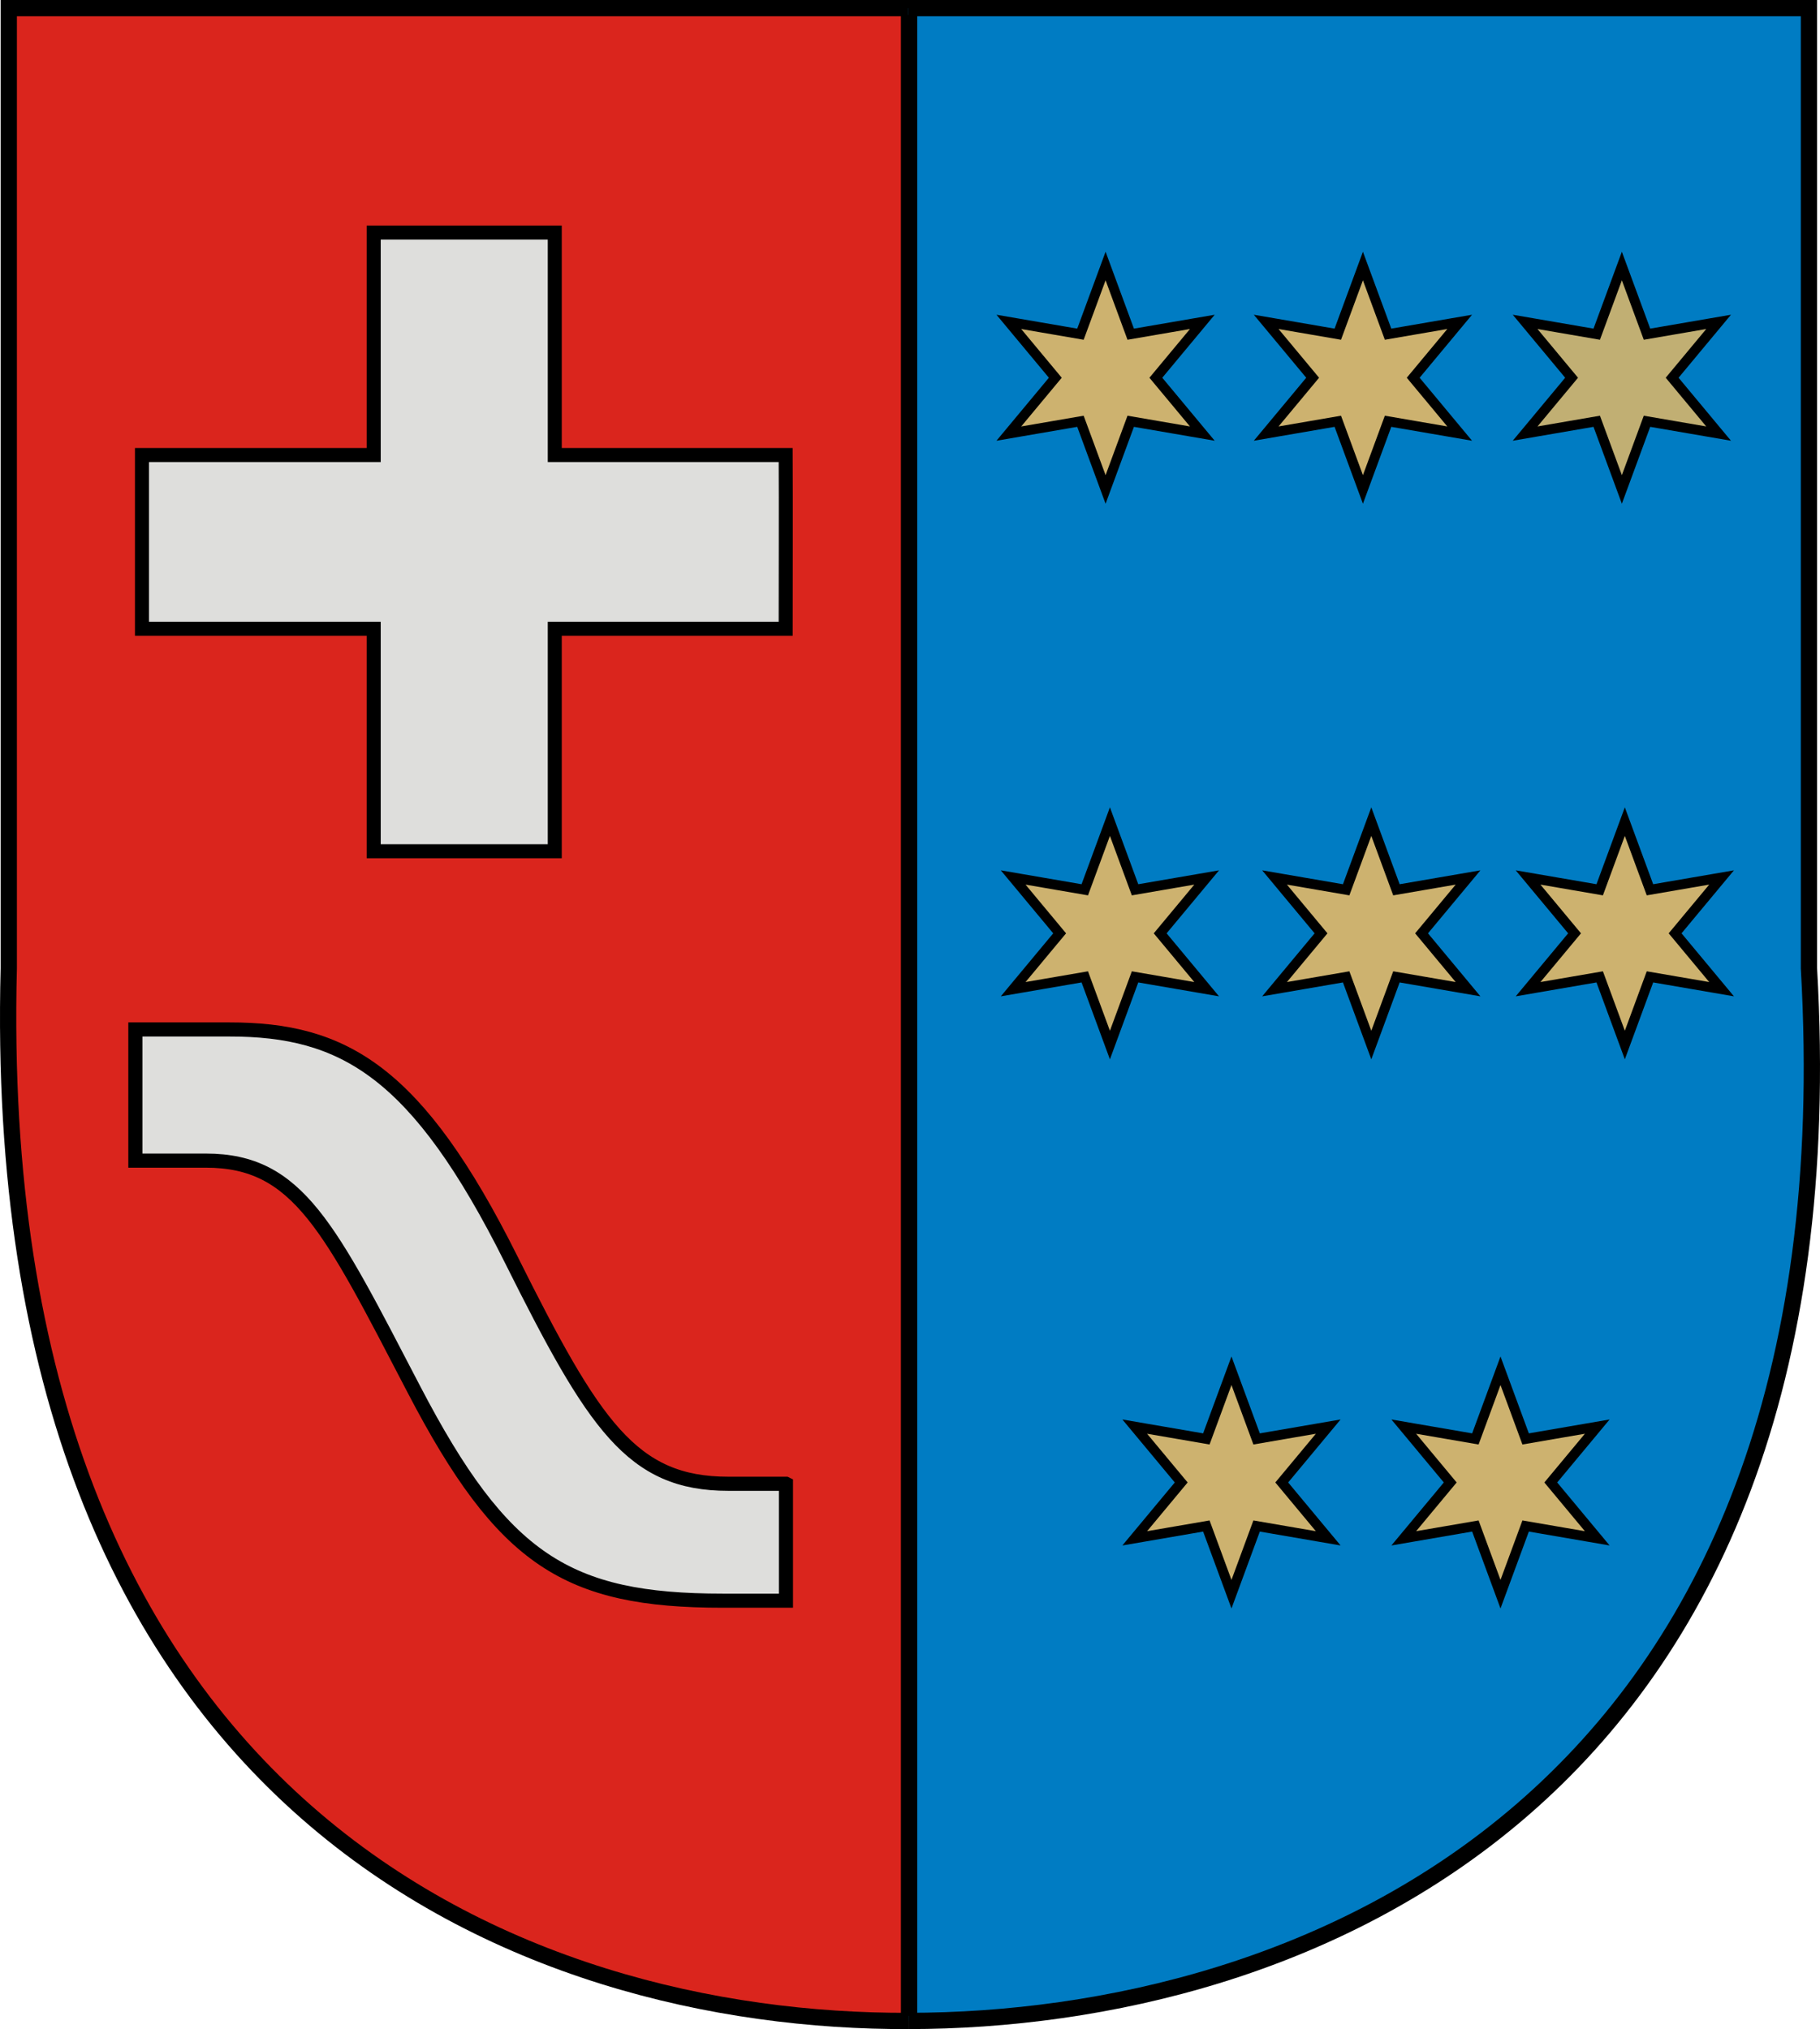
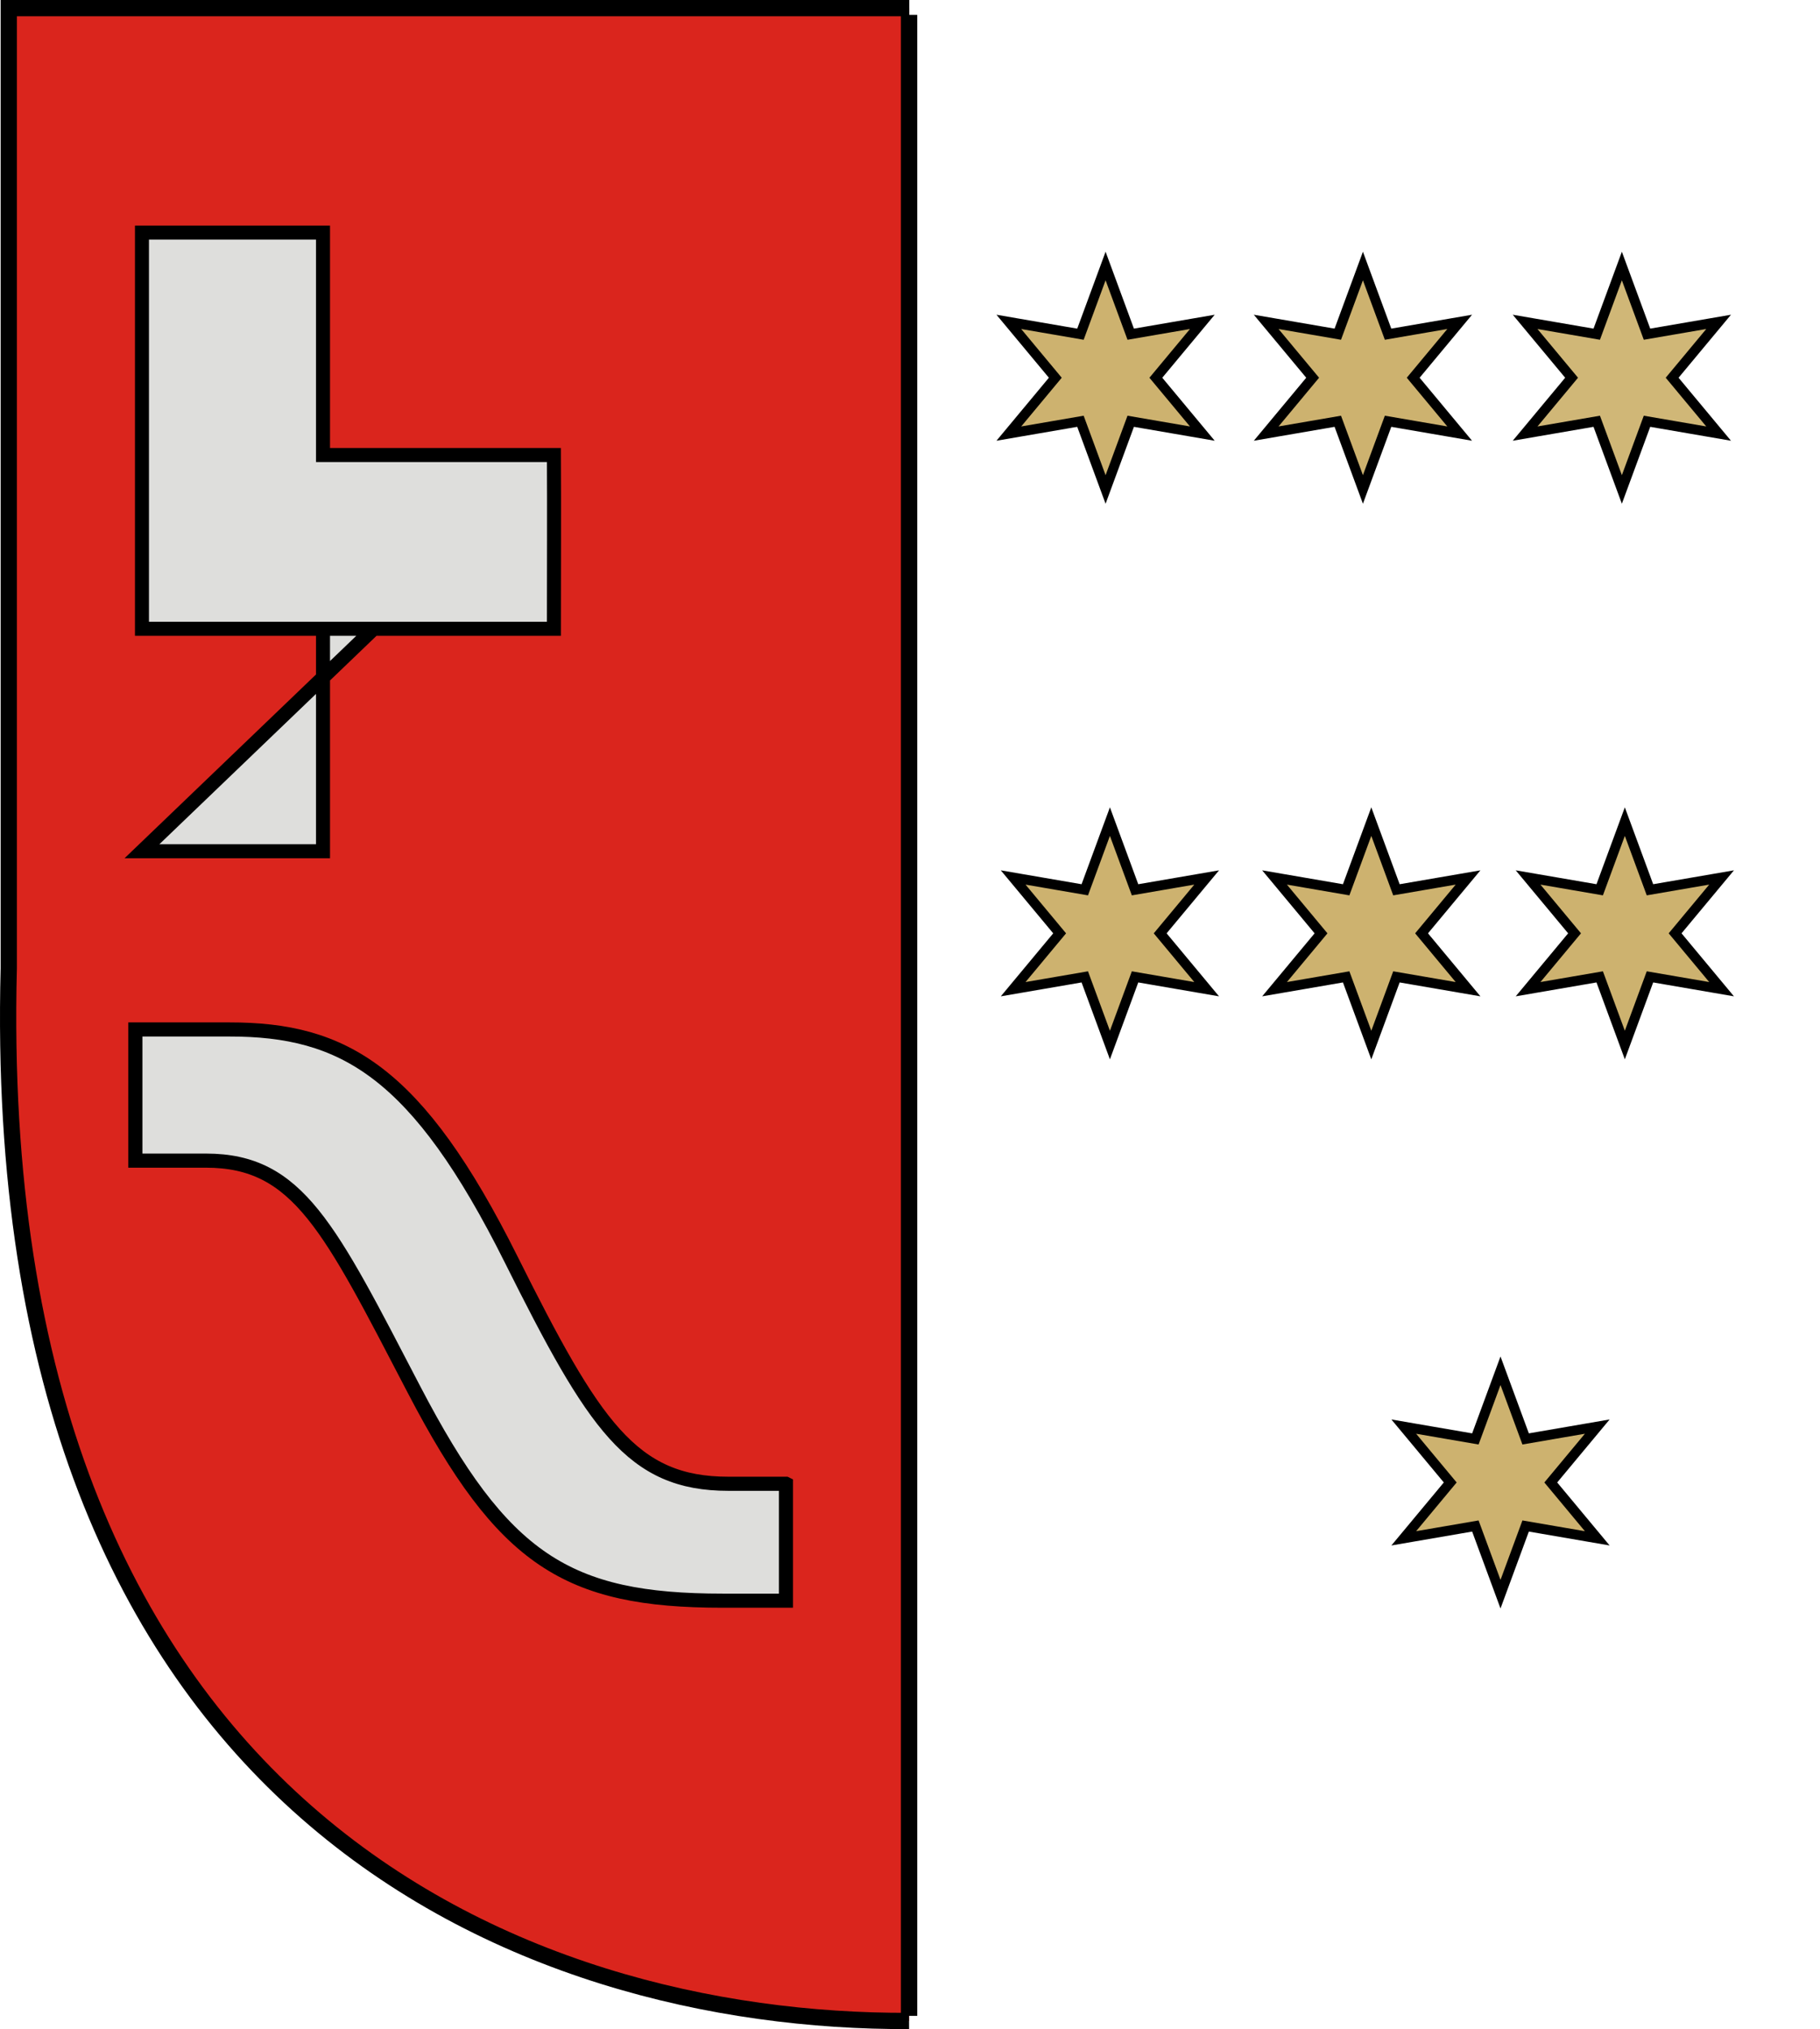
<svg xmlns="http://www.w3.org/2000/svg" xmlns:ns1="http://www.inkscape.org/namespaces/inkscape" xmlns:ns2="http://sodipodi.sourceforge.net/DTD/sodipodi-0.dtd" width="500mm" height="557.426mm" viewBox="0 0 500 557.426" version="1.1" id="svg919" ns1:version="0.92.2 (5c3e80d, 2017-08-06)" ns2:docname="herb.svg">
  <defs id="defs913" />
  <ns2:namedview id="base" pagecolor="#ffffff" bordercolor="#666666" borderopacity="1.0" ns1:pageopacity="0.0" ns1:pageshadow="2" ns1:zoom="0.18" ns1:cx="1268.3202" ns1:cy="1200.9181" ns1:document-units="mm" ns1:current-layer="layer1" showgrid="false" ns1:window-width="1366" ns1:window-height="705" ns1:window-x="-8" ns1:window-y="-8" ns1:window-maximized="1" fit-margin-top="0" fit-margin-left="0" fit-margin-right="0" fit-margin-bottom="0" />
  <g ns1:label="Layer 1" ns1:groupmode="layer" id="layer1" transform="translate(-53.118,388.251)">
    <path ns1:connector-curvature="0" d="m 302.927,-386.017 c -108.95,0 -221.523,0 -247.4,0 0,57.467 0,263.753 0,263.753 -5.965,232.184 141.594,289.644 247.331,289.203" style="color:#000000;display:block;visibility:visible;fill:#da251d;fill-opacity:1;fill-rule:nonzero;stroke:#000000;stroke-width:4.468;stroke-linecap:butt;stroke-linejoin:miter;stroke-miterlimit:2;stroke-dasharray:none;stroke-dashoffset:0;stroke-opacity:1;marker:none;marker-start:none;marker-mid:none;marker-end:none" id="path3069" ns2:nodetypes="cccc" />
-     <path ns1:connector-curvature="0" d="m 302.679,-386.017 c 108.95,0 221.523,0 247.4,0 0,57.467 0,263.753 0,263.753 13.292,230.664 -140.534,289.143 -247.331,289.203" style="color:#000000;display:block;visibility:visible;fill:#007cc3;fill-opacity:1;fill-rule:nonzero;stroke:#000000;stroke-width:4.468;stroke-linecap:butt;stroke-linejoin:miter;stroke-miterlimit:2;stroke-dasharray:none;stroke-dashoffset:0;stroke-opacity:1;marker:none;marker-start:none;marker-mid:none;marker-end:none" id="path3120" ns2:nodetypes="cccc" />
    <path ns1:connector-curvature="0" d="m 302.863,-384.17 c 0,548.466 0,549.704 0,549.704" style="fill:none;fill-opacity:0.75;fill-rule:evenodd;stroke:#000000;stroke-width:4.491;stroke-linecap:butt;stroke-linejoin:miter;stroke-miterlimit:4;stroke-dasharray:none;stroke-opacity:1" id="path5880" />
-     <path ns1:connector-curvature="0" d="M 155.786,-215.507 H 92.118 v -47.739 h 63.668 v -61.106 h 49.74 v 61.106 h 63.434 c 0.085,15.635 0,30.958 0,47.739 h -63.434 v 61.106 h -49.74 z" style="fill:#dededc;fill-opacity:1;stroke:#000000;stroke-width:3.848;stroke-miterlimit:4;stroke-dasharray:none;stroke-opacity:1" id="path6863" />
+     <path ns1:connector-curvature="0" d="M 155.786,-215.507 H 92.118 v -47.739 v -61.106 h 49.74 v 61.106 h 63.434 c 0.085,15.635 0,30.958 0,47.739 h -63.434 v 61.106 h -49.74 z" style="fill:#dededc;fill-opacity:1;stroke:#000000;stroke-width:3.848;stroke-miterlimit:4;stroke-dasharray:none;stroke-opacity:1" id="path6863" />
    <path ns1:connector-curvature="0" d="m 269.035,19.367 c -4.98,0 -6.991,0 -15.818,0 -26.493,0 -36.881,-15.985 -59.653,-61.589 -25.822,-51.713 -46.009,-63.244 -77.414,-63.217 -7.177,0.007 -14.854,0 -25.844,0 0,12.388 0,23.692 0,36.033 7.186,0 10.969,0 19.414,0 25.362,0 33.924,18.363 57.152,62.928 24.386,46.787 42.026,57.96 84.732,57.96 8.648,0 17.432,0 17.432,0 0,-12.68 0,-22.285 0,-32.114 z" style="fill:#dededc;fill-opacity:1;stroke:#000000;stroke-width:3.878;stroke-miterlimit:4;stroke-dasharray:none;stroke-opacity:1" id="path1476" />
    <path ns2:type="star" style="fill:#cdb26f;fill-opacity:1;stroke:#000000;stroke-width:2.715;stroke-miterlimit:4;stroke-dasharray:none;stroke-opacity:1" id="path4197" ns2:sides="6" ns2:cx="427.54803" ns2:cy="-284.48056" ns2:r1="30.691015" ns2:r2="13.810956" ns2:arg1="0.52359878" ns2:arg2="1.0471976" ns1:flatsided="false" ns1:rounded="0" ns1:randomized="0" d="m 454.127,-269.135 -19.674,-3.385 -6.905,18.73 -6.905,-18.73 -19.674,3.385 12.768,-15.346 -12.768,-15.346 19.674,3.385 6.905,-18.73 6.905,18.73 19.674,-3.385 -12.768,15.346 z" />
    <path ns2:type="star" style="fill:#cdb26f;fill-opacity:0.941;stroke:#000000;stroke-width:2.715;stroke-miterlimit:4;stroke-dasharray:none;stroke-opacity:1" id="path4199" ns2:sides="6" ns2:cx="498.68591" ns2:cy="-284.48056" ns2:r1="30.691015" ns2:r2="13.810956" ns2:arg1="0.52359878" ns2:arg2="1.0471976" ns1:flatsided="false" ns1:rounded="0" ns1:randomized="0" d="m 525.265,-269.135 -19.674,-3.385 -6.905,18.73 -6.905,-18.73 -19.674,3.385 12.768,-15.346 -12.768,-15.346 19.674,3.385 6.905,-18.73 6.905,18.73 19.674,-3.385 -12.768,15.346 z" />
    <path ns2:type="star" style="fill:#cdb26f;fill-opacity:1;stroke:#000000;stroke-width:2.715;stroke-miterlimit:4;stroke-dasharray:none;stroke-opacity:1" id="path4201" ns2:sides="6" ns2:cx="358.03937" ns2:cy="-131.84801" ns2:r1="30.691015" ns2:r2="13.810956" ns2:arg1="0.52359878" ns2:arg2="1.0471976" ns1:flatsided="false" ns1:rounded="0" ns1:randomized="0" d="m 384.619,-116.502 -19.674,-3.385 -6.905,18.73 -6.905,-18.73 -19.674,3.385 12.768,-15.346 -12.768,-15.345 19.674,3.385 6.905,-18.73 6.905,18.73 19.674,-3.385 -12.768,15.345 z" />
    <path ns2:type="star" style="fill:#cdb26f;fill-opacity:1;stroke:#000000;stroke-width:2.715;stroke-miterlimit:4;stroke-dasharray:none;stroke-opacity:1" id="path4203" ns2:sides="6" ns2:cx="429.84811" ns2:cy="-131.84801" ns2:r1="30.691015" ns2:r2="13.810956" ns2:arg1="0.52359878" ns2:arg2="1.0471976" ns1:flatsided="false" ns1:rounded="0" ns1:randomized="0" d="m 456.427,-116.502 -19.674,-3.385 -6.905,18.73 -6.905,-18.73 -19.674,3.385 12.768,-15.346 -12.768,-15.345 19.674,3.385 6.905,-18.73 6.905,18.73 19.674,-3.385 -12.768,15.345 z" />
    <path ns2:type="star" style="fill:#cdb26f;fill-opacity:1;stroke:#000000;stroke-width:2.715;stroke-miterlimit:4;stroke-dasharray:none;stroke-opacity:1" id="path4205" ns2:sides="6" ns2:cx="499.50043" ns2:cy="-131.8492" ns2:r1="30.691015" ns2:r2="13.810956" ns2:arg1="0.52359878" ns2:arg2="1.0471976" ns1:flatsided="false" ns1:rounded="0" ns1:randomized="0" d="m 526.08,-116.504 -19.674,-3.385 -6.905,18.73 -6.905,-18.73 -19.674,3.385 12.768,-15.346 -12.768,-15.346 19.674,3.385 6.905,-18.73 6.905,18.73 19.674,-3.385 -12.768,15.345 z" />
-     <path ns2:type="star" style="fill:#cdb26f;fill-opacity:1;stroke:#000000;stroke-width:2.715;stroke-miterlimit:4;stroke-dasharray:none;stroke-opacity:1" id="path4207" ns2:sides="6" ns2:cx="391.43607" ns2:cy="19.008984" ns2:r1="30.691015" ns2:r2="13.810956" ns2:arg1="0.52359878" ns2:arg2="1.0471976" ns1:flatsided="false" ns1:rounded="0" ns1:randomized="0" d="m 418.015,34.354 -19.674,-3.385 -6.905,18.73 -6.905,-18.73 -19.674,3.385 12.768,-15.346 -12.768,-15.346 19.674,3.385 6.905,-18.73 6.905,18.73 19.674,-3.385 -12.768,15.346 z" />
    <path ns2:type="star" style="fill:#cdb26f;fill-opacity:1;stroke:#000000;stroke-width:2.715;stroke-miterlimit:4;stroke-dasharray:none;stroke-opacity:1" id="path4209" ns2:sides="6" ns2:cx="465.34384" ns2:cy="19.008734" ns2:r1="30.691015" ns2:r2="13.810956" ns2:arg1="0.52359878" ns2:arg2="1.0471976" ns1:flatsided="false" ns1:rounded="0" ns1:randomized="0" d="m 491.923,34.354 -19.674,-3.385 -6.905,18.73 -6.905,-18.73 -19.674,3.385 12.768,-15.346 -12.768,-15.346 19.674,3.385 6.905,-18.73 6.905,18.73 19.674,-3.385 -12.768,15.346 z" />
    <path ns2:type="star" style="fill:#cdb26f;fill-opacity:1;stroke:#000000;stroke-width:2.715;stroke-miterlimit:4;stroke-dasharray:none;stroke-opacity:1" id="path2218" ns2:sides="6" ns2:cx="356.84879" ns2:cy="-284.47952" ns2:r1="30.691015" ns2:r2="13.810956" ns2:arg1="0.52359878" ns2:arg2="1.0471976" ns1:flatsided="false" ns1:rounded="0" ns1:randomized="0" d="m 383.428,-269.134 -19.674,-3.385 -6.905,18.73 -6.905,-18.73 -19.674,3.385 12.768,-15.345 -12.768,-15.346 19.674,3.385 6.905,-18.73 6.905,18.73 19.674,-3.385 -12.768,15.346 z" />
  </g>
</svg>